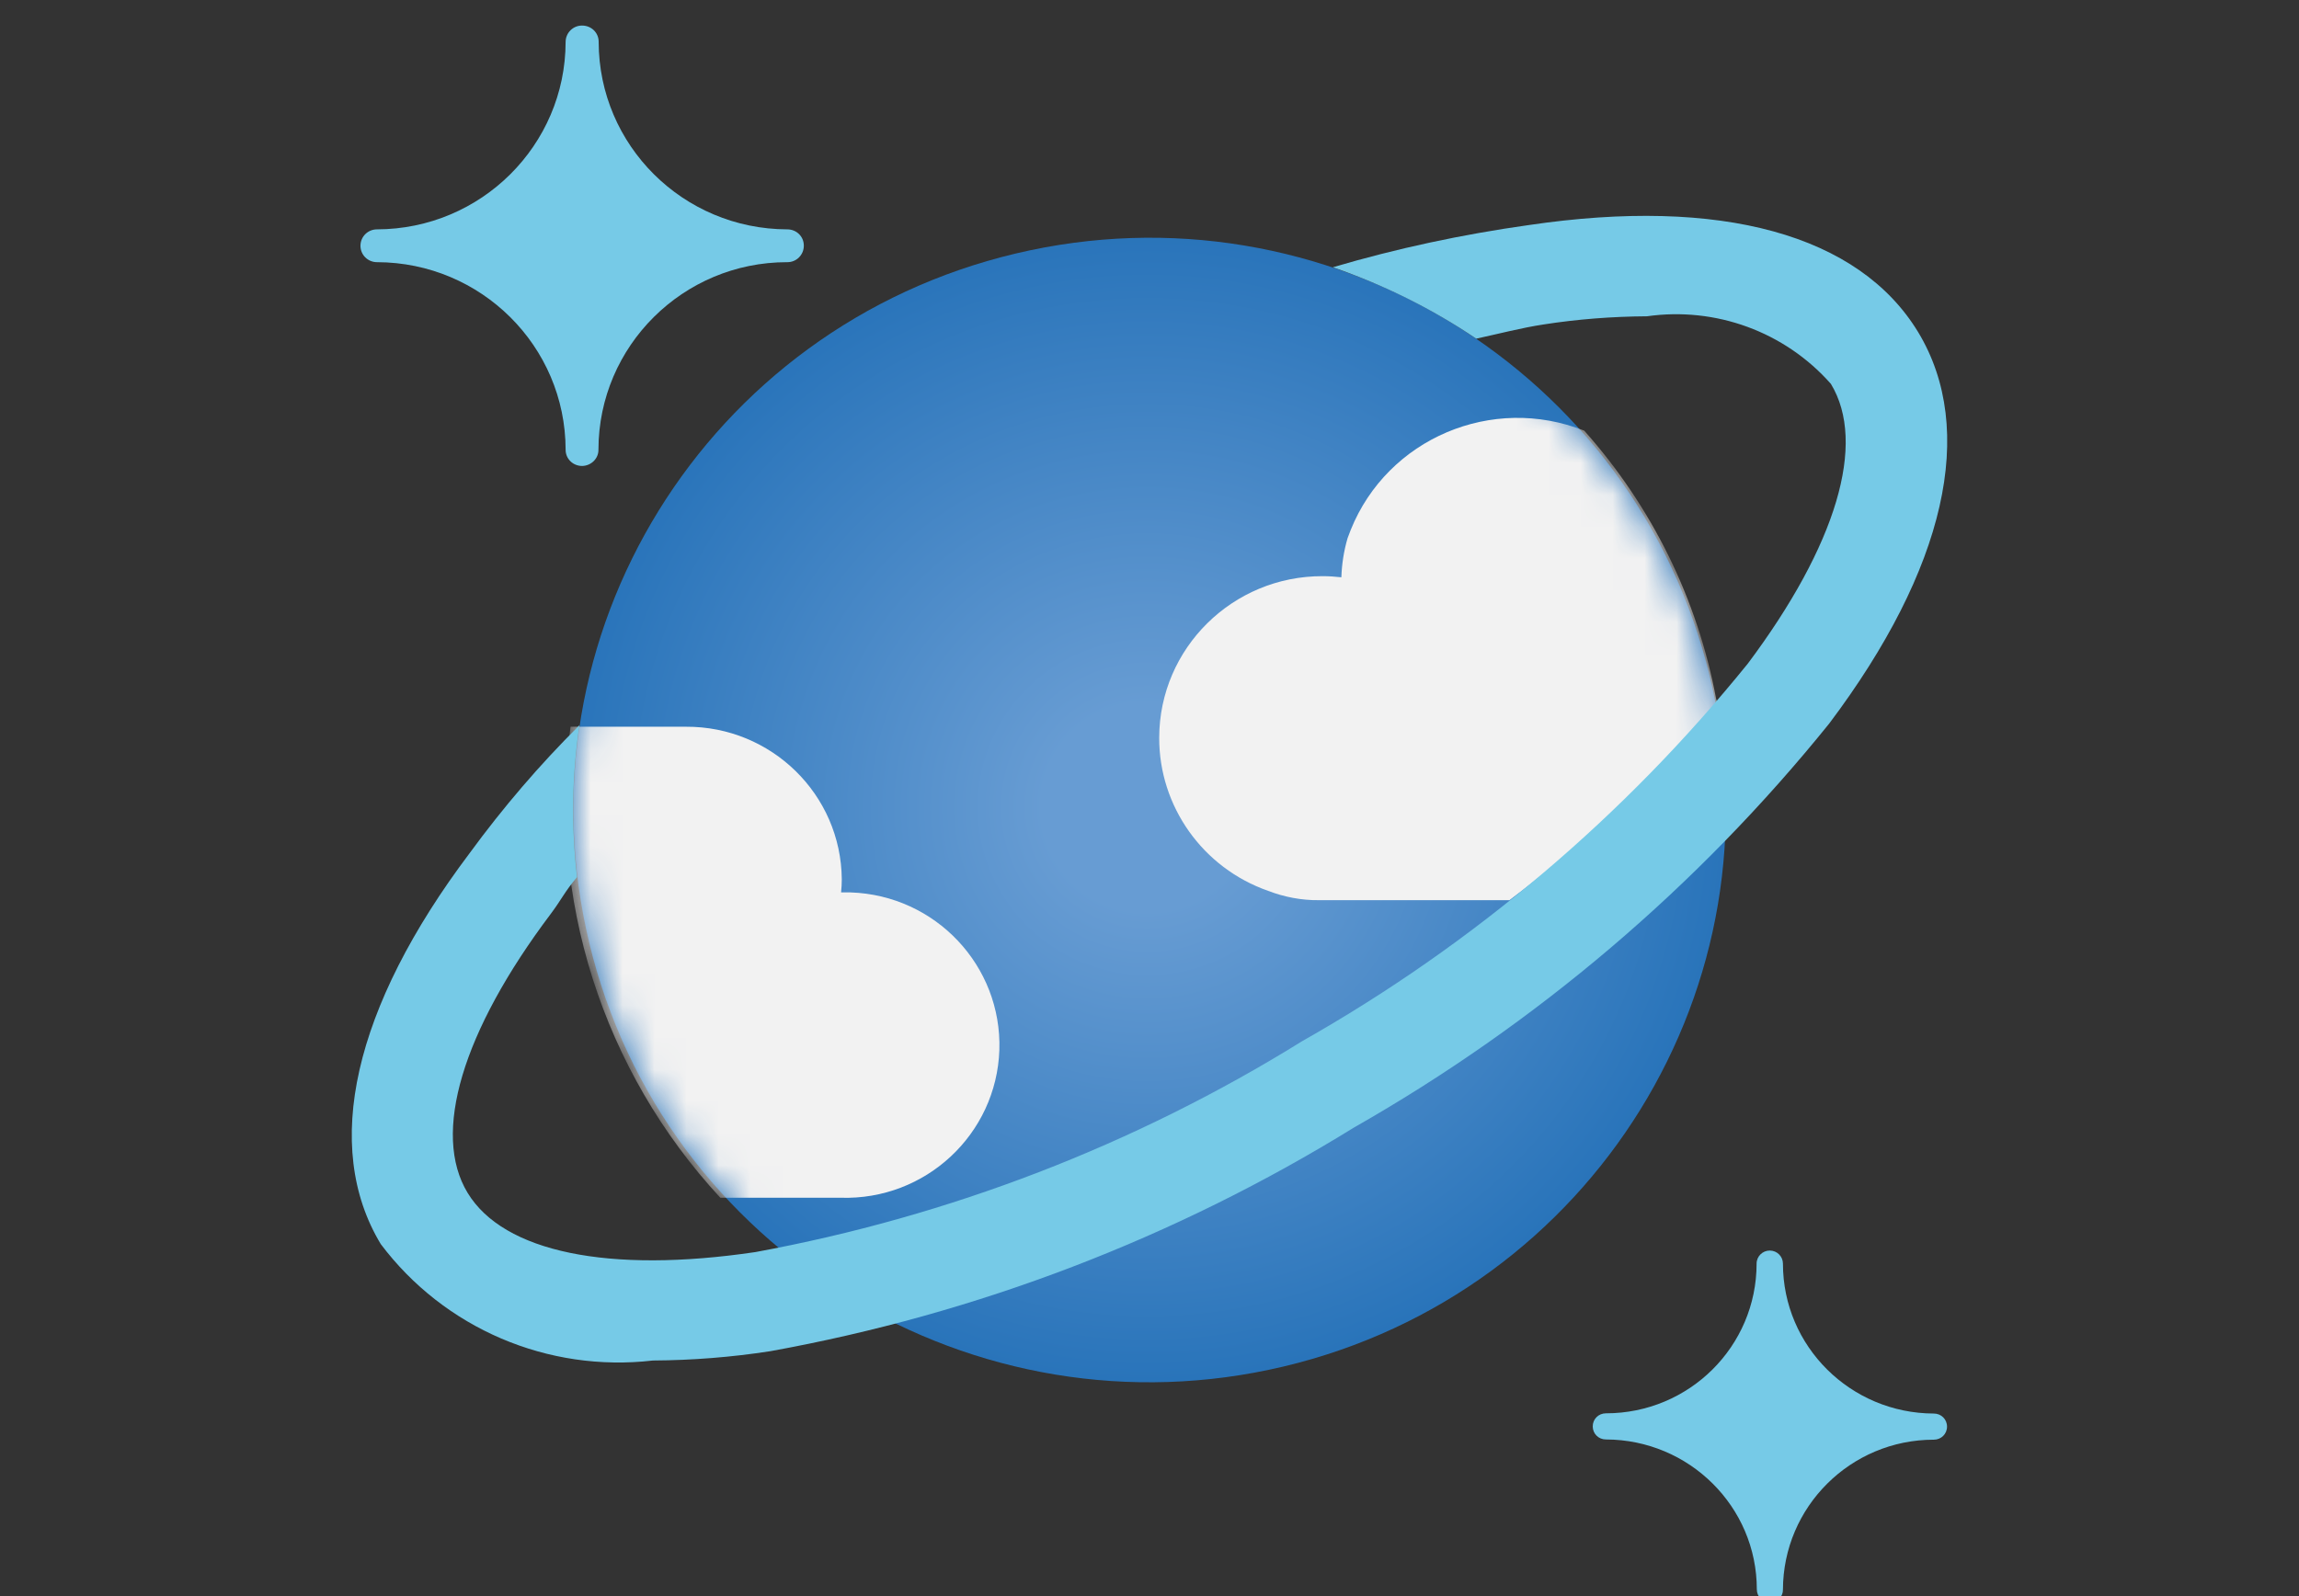
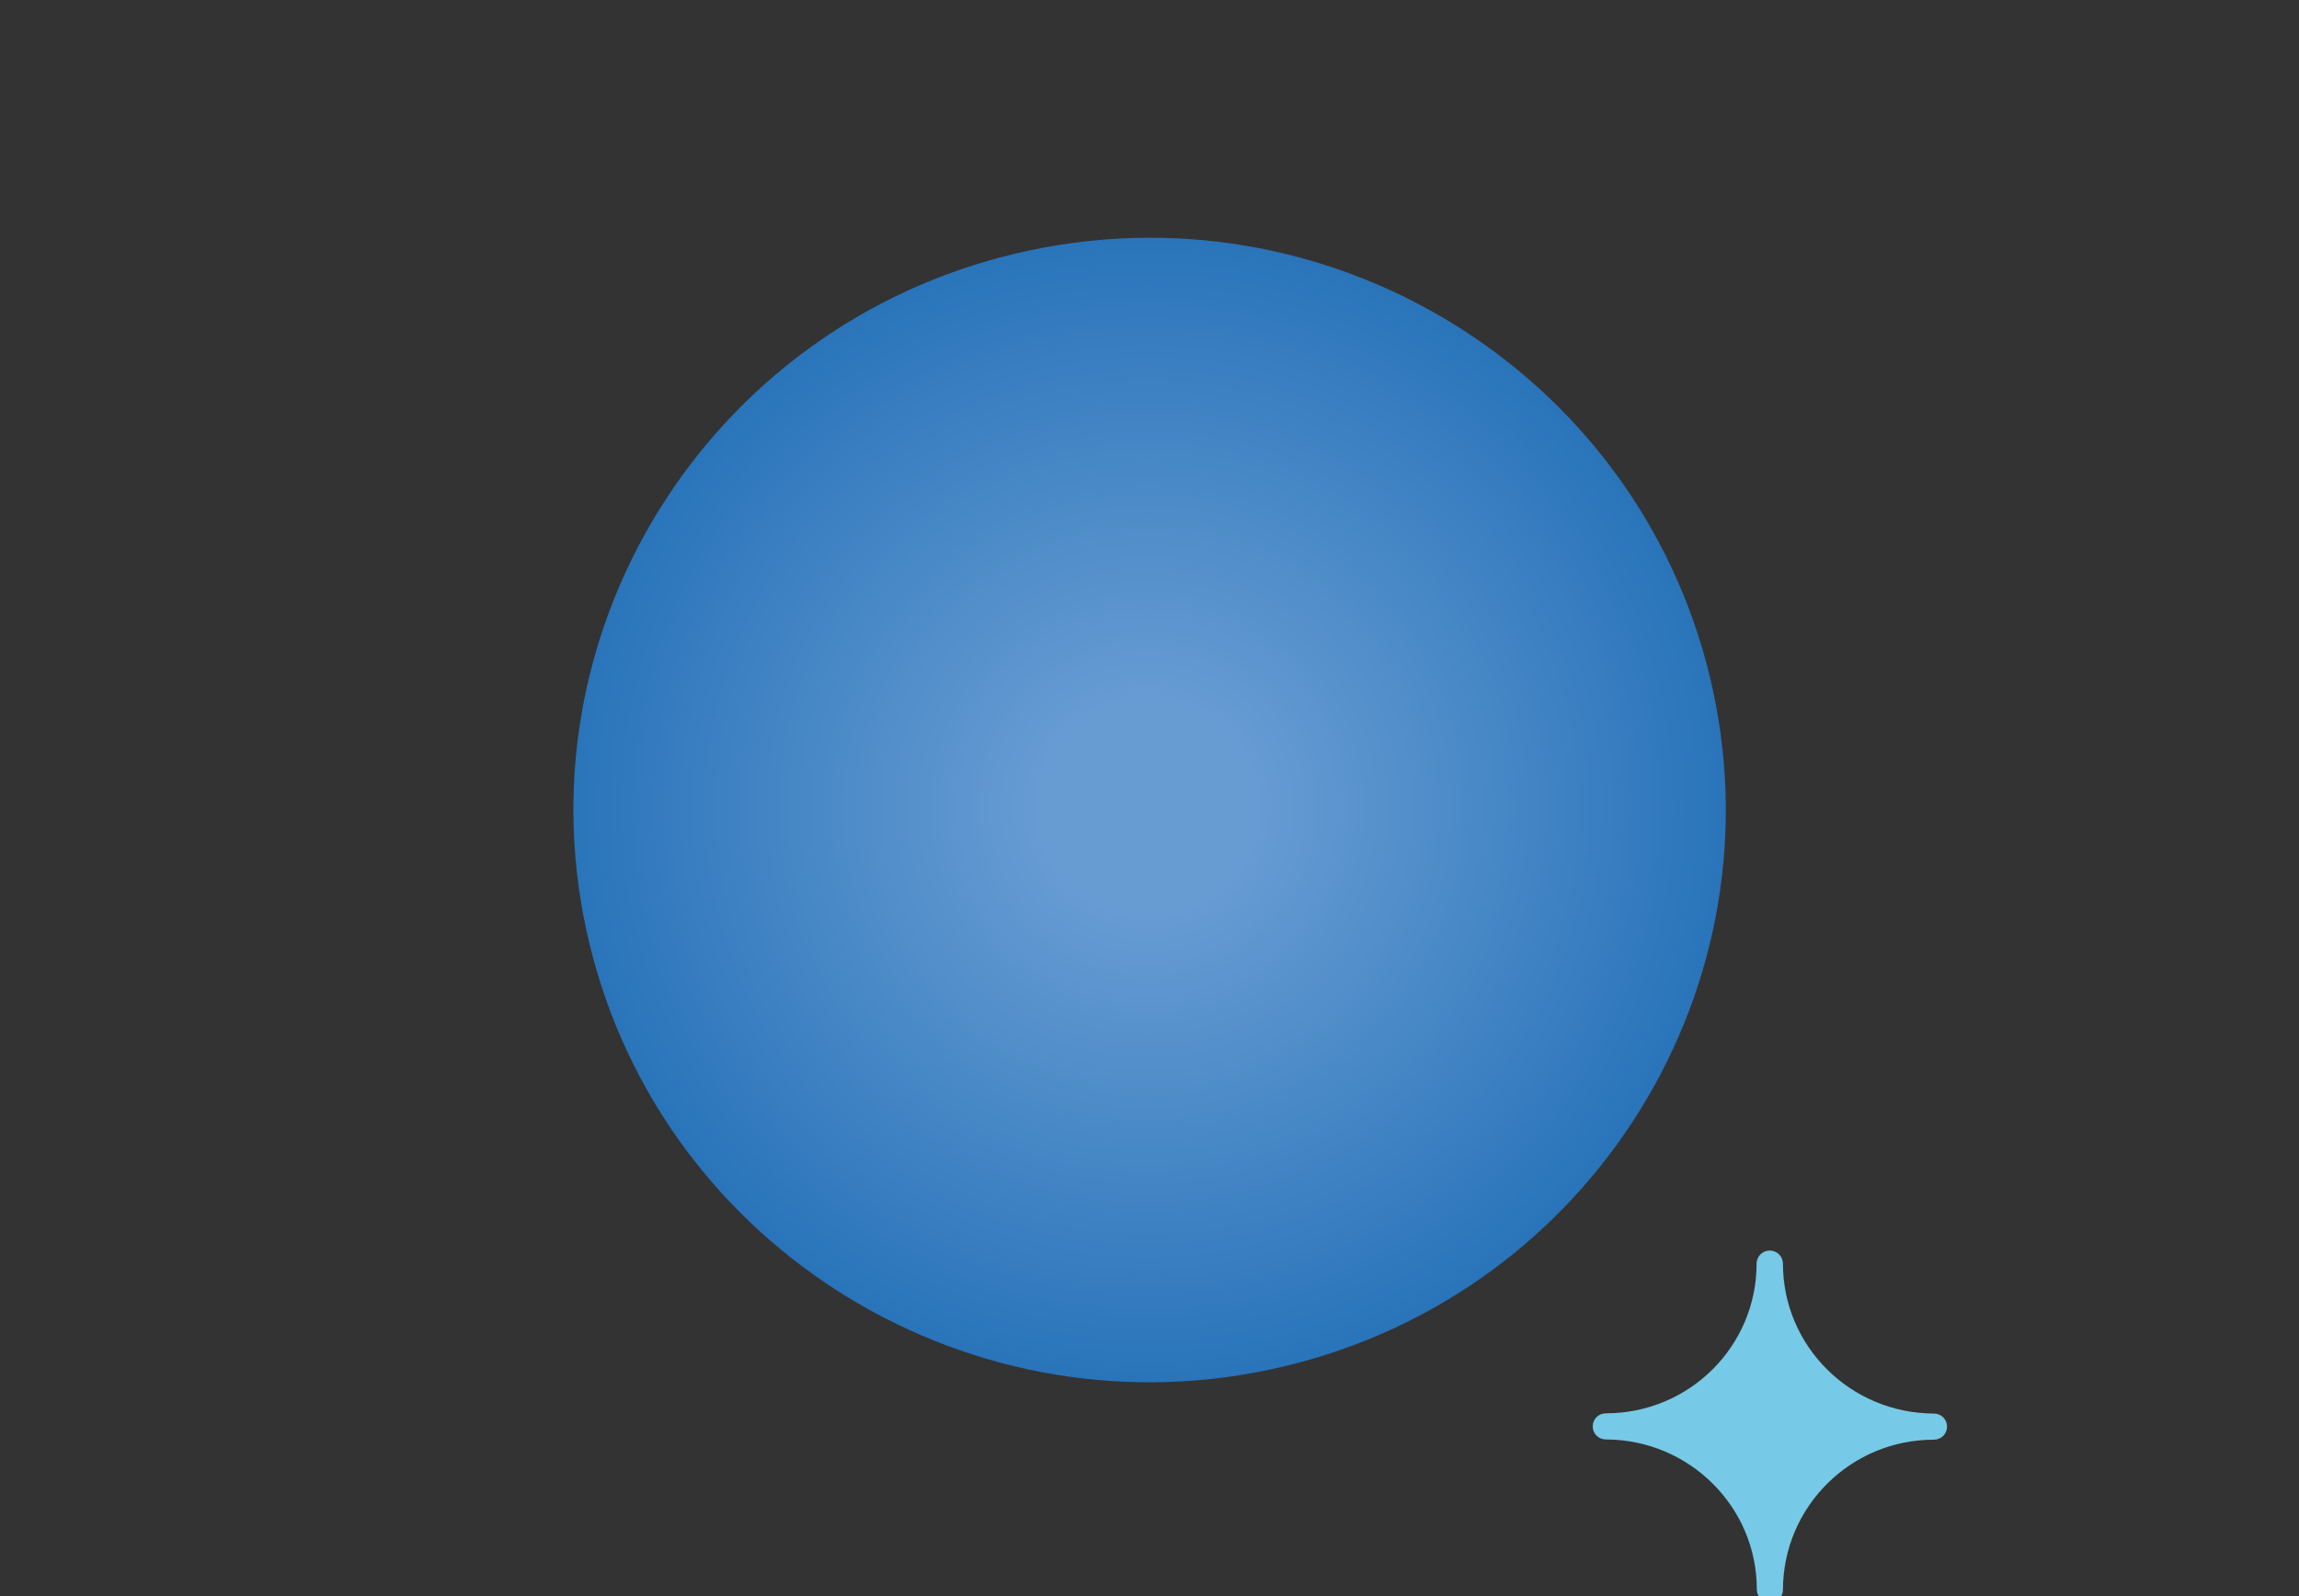
<svg xmlns="http://www.w3.org/2000/svg" width="72" height="50" viewBox="0 0 72 50" fill="none">
  <rect x="0" y="0" width="72" height="50" fill="#333333" stroke="none" />
  <g clip-path="url(#clip0_2853_16653)">
-     <path d="M18.232 14.597C17.945 14.597 17.714 14.375 17.714 14.09V14.083C17.707 10.846 15.071 8.22 11.806 8.213C11.52 8.213 11.289 7.984 11.289 7.699C11.289 7.414 11.52 7.185 11.806 7.185C15.064 7.178 17.707 4.552 17.714 1.315C17.714 1.03 17.945 0.801 18.224 0.801H18.232C18.518 0.801 18.749 1.023 18.749 1.308V1.315C18.756 4.552 21.392 7.178 24.657 7.185C24.943 7.185 25.174 7.407 25.174 7.692V7.699C25.174 7.984 24.943 8.213 24.663 8.213H24.649C21.392 8.213 18.749 10.839 18.742 14.083C18.749 14.361 18.518 14.59 18.232 14.597Z" fill="#76CAE7" />
    <path d="M55.432 50.199C55.202 50.199 55.02 50.019 55.02 49.789C55.02 47.198 52.902 45.1 50.294 45.093C50.063 45.093 49.881 44.913 49.881 44.684C49.881 44.454 50.063 44.274 50.294 44.274C52.902 44.274 55.013 42.176 55.013 39.585C55.013 39.355 55.202 39.175 55.425 39.175C55.656 39.175 55.838 39.362 55.838 39.585C55.838 42.176 57.956 44.274 60.564 44.281C60.795 44.281 60.977 44.461 60.977 44.691C60.977 44.92 60.795 45.1 60.564 45.1C57.956 45.1 55.845 47.205 55.838 49.797C55.845 50.012 55.663 50.199 55.432 50.199Z" fill="#76CAE7" />
    <path d="M53.552 21.21C55.866 30.838 49.881 40.508 40.198 42.808C30.515 45.107 20.769 39.168 18.455 29.539C16.141 19.911 22.119 10.241 31.809 7.942C41.499 5.642 51.231 11.582 53.552 21.21Z" fill="url(#paint0_radial_2853_16653)" />
    <mask id="mask0_2853_16653" style="mask-type:luminance" maskUnits="userSpaceOnUse" x="17" y="7" width="38" height="37">
-       <path d="M53.552 21.21C55.866 30.838 49.881 40.508 40.198 42.808C30.515 45.107 20.769 39.168 18.455 29.539C16.141 19.911 22.119 10.241 31.809 7.942C41.499 5.642 51.231 11.582 53.552 21.21Z" fill="white" />
-     </mask>
+       </mask>
    <g mask="url(#mask0_2853_16653)">
      <path d="M26.328 37.521C28.984 37.605 31.207 35.534 31.298 32.895C31.382 30.255 29.299 28.046 26.642 27.956C26.621 27.956 26.6 27.956 26.579 27.956C26.502 27.956 26.418 27.956 26.341 27.956C26.355 27.817 26.363 27.684 26.363 27.546C26.341 24.885 24.153 22.752 21.483 22.766H17.868C17.155 28.129 18.868 33.534 22.559 37.521H26.328Z" fill="#F2F2F2" />
      <path d="M53.769 22.037C53.776 21.995 53.769 21.947 53.748 21.905C53.167 18.779 51.734 15.868 49.616 13.492C46.735 12.346 43.456 13.735 42.303 16.597C42.268 16.681 42.24 16.771 42.205 16.854C42.086 17.257 42.023 17.667 42.009 18.084C41.813 18.063 41.618 18.049 41.422 18.049C38.604 18.042 36.311 20.307 36.304 23.107C36.297 25.26 37.667 27.191 39.716 27.907C40.219 28.101 40.765 28.206 41.31 28.199H47.274C49.665 26.399 51.846 24.336 53.769 22.037Z" fill="#F2F2F2" />
    </g>
-     <path d="M60.075 10.408C58.222 7.351 53.901 6.156 47.861 7.053C45.791 7.344 43.743 7.782 41.743 8.372C43.33 8.921 44.848 9.671 46.232 10.609C46.938 10.457 47.651 10.269 48.336 10.165C49.406 9.998 50.49 9.915 51.58 9.908C53.734 9.602 55.901 10.394 57.341 12.027C58.467 13.888 57.516 17.077 54.74 20.786C50.874 25.566 46.141 29.581 40.779 32.617C35.542 35.868 29.732 38.105 23.657 39.223C19.056 39.904 15.771 39.223 14.645 37.368C13.519 35.514 14.47 32.318 17.253 28.622C17.595 28.164 17.679 27.942 18.071 27.476C17.889 25.892 17.91 24.294 18.148 22.718C16.896 23.961 15.75 25.302 14.708 26.726C11.065 31.561 10.08 35.917 11.925 38.973C13.911 41.613 17.155 43.002 20.448 42.62C21.678 42.613 22.909 42.516 24.125 42.328C30.606 41.154 36.807 38.779 42.408 35.319C48.12 32.068 53.167 27.775 57.285 22.669C60.935 17.82 61.92 13.464 60.075 10.408Z" fill="#76CAE7" />
  </g>
  <defs>
    <radialGradient id="paint0_radial_2853_16653" cx="0" cy="0" r="1" gradientUnits="userSpaceOnUse" gradientTransform="translate(35.931 25.287) scale(18.21 17.921)">
      <stop offset="0.18" stop-color="#679CD3" />
      <stop offset="1" stop-color="#2974BA" />
    </radialGradient>
    <clipPath id="clip0_2853_16653">
      <rect width="72" height="50" fill="white" />
    </clipPath>
  </defs>
</svg>